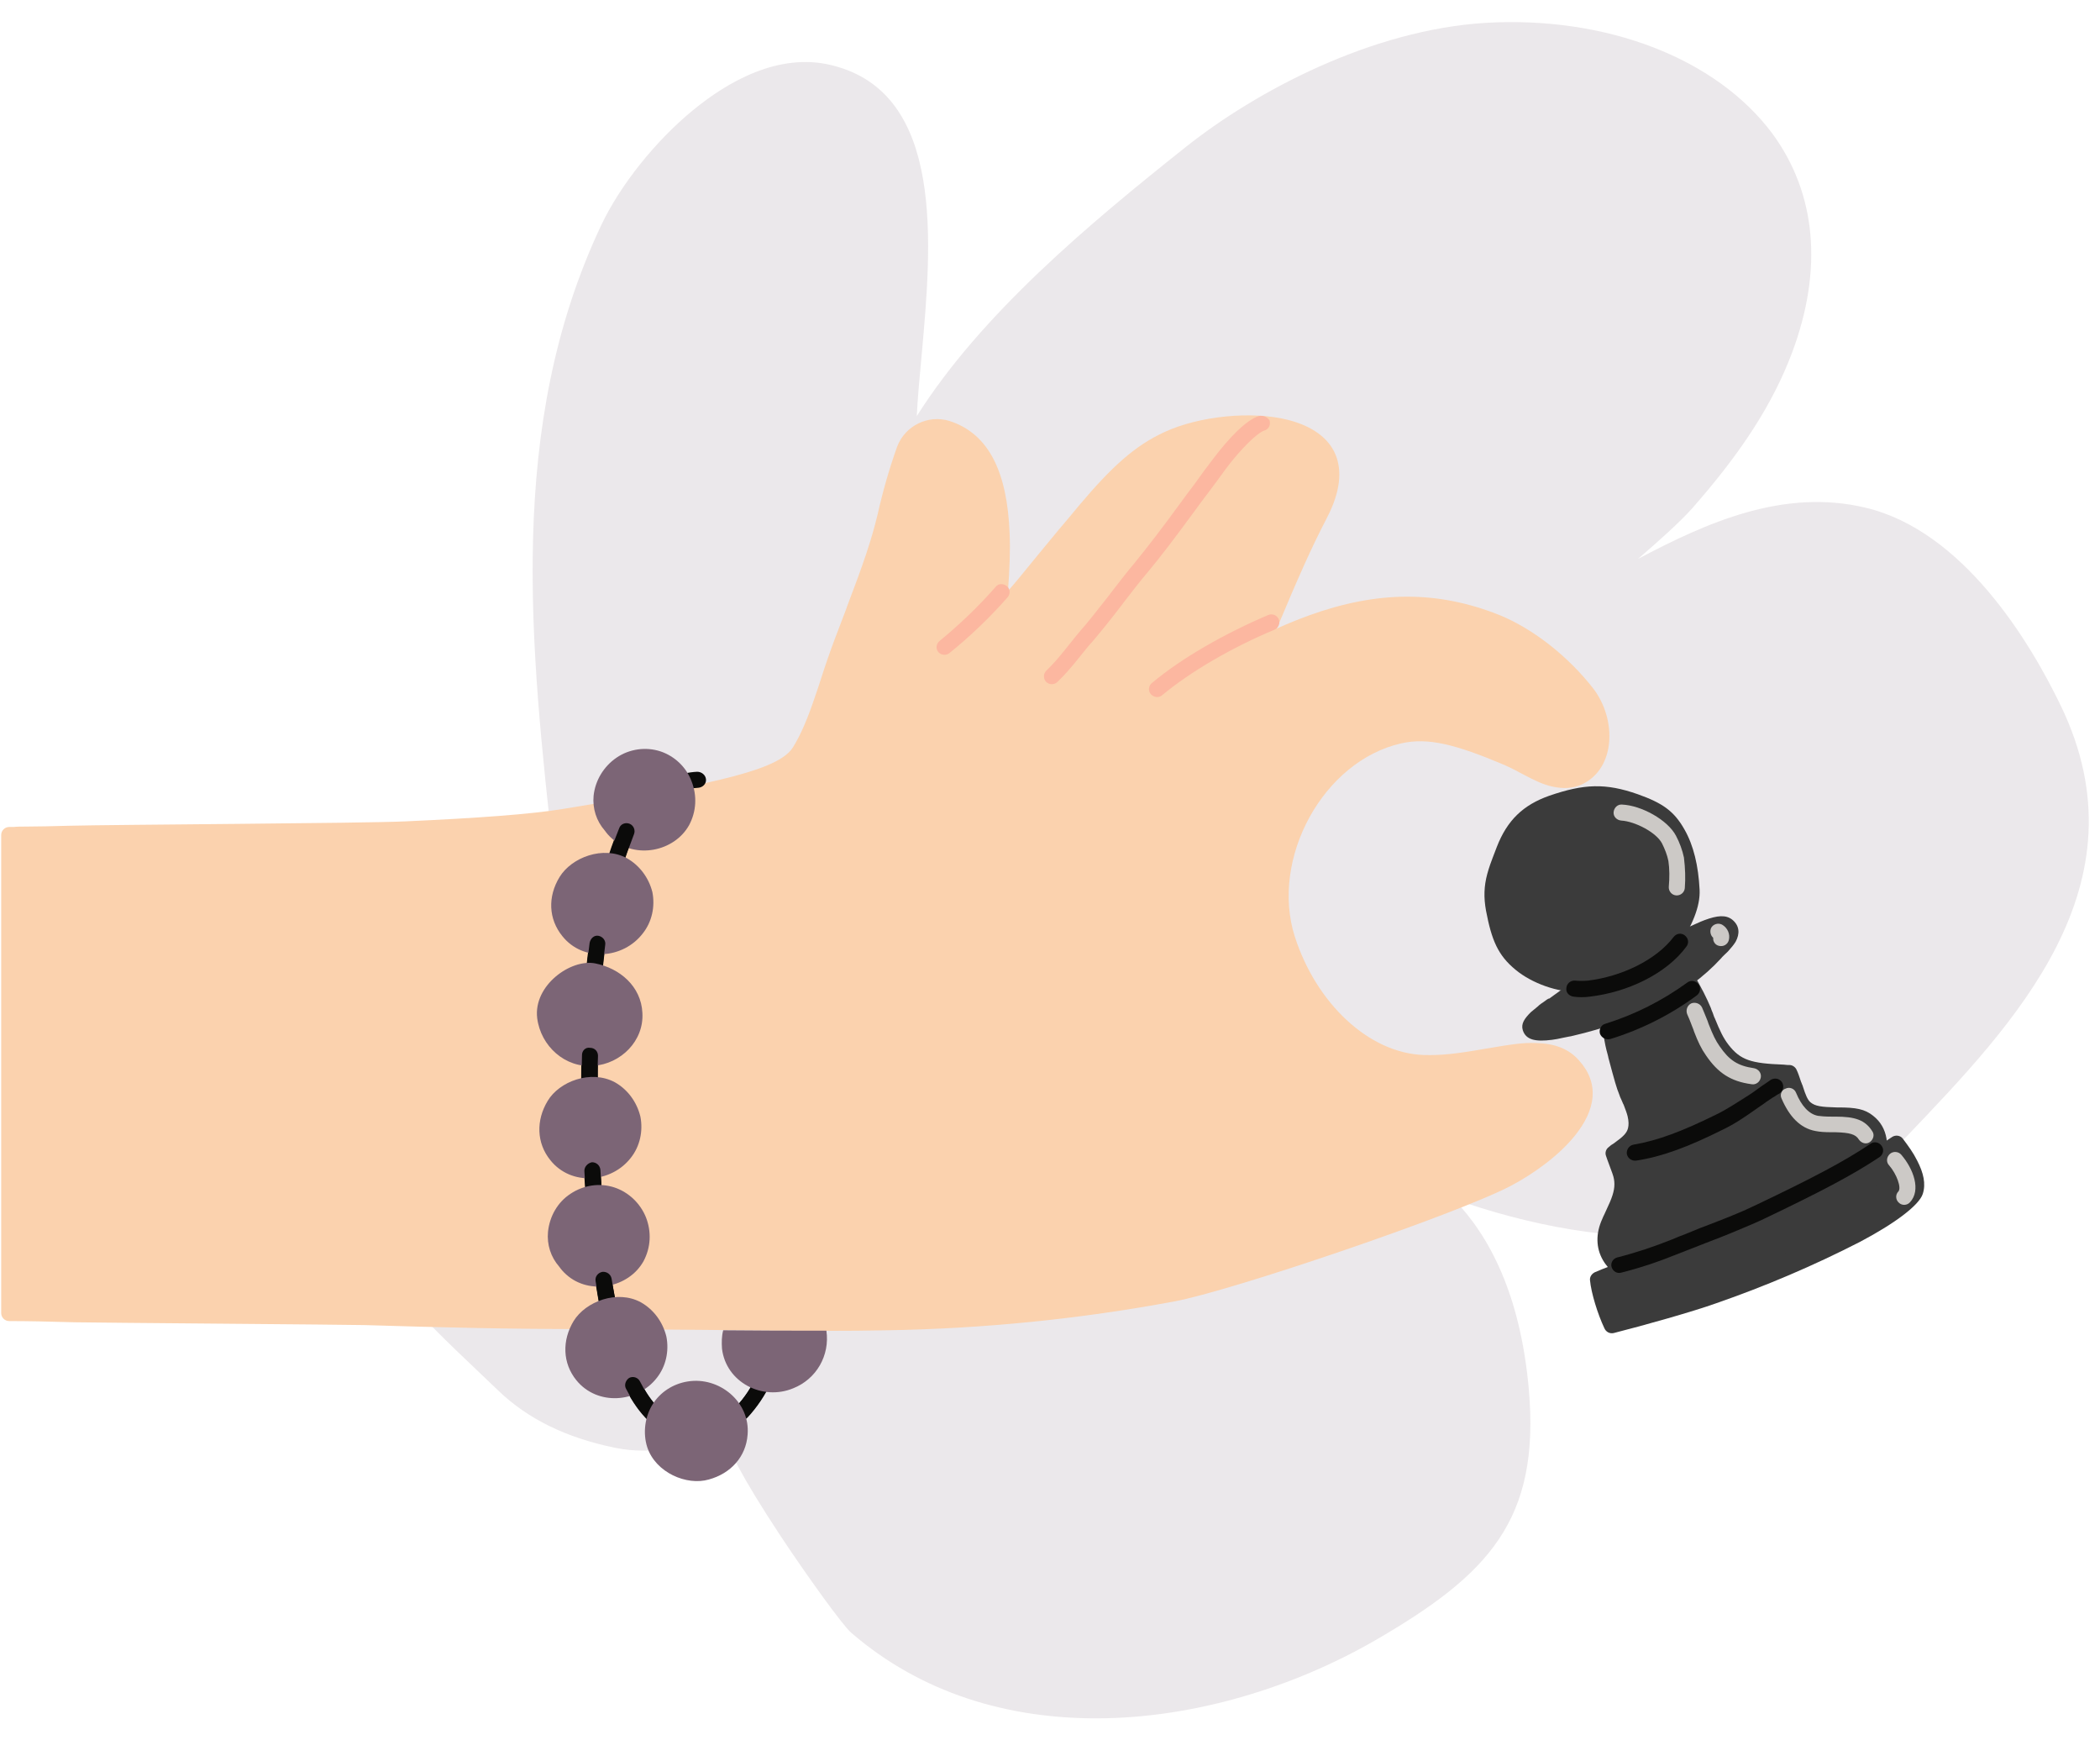
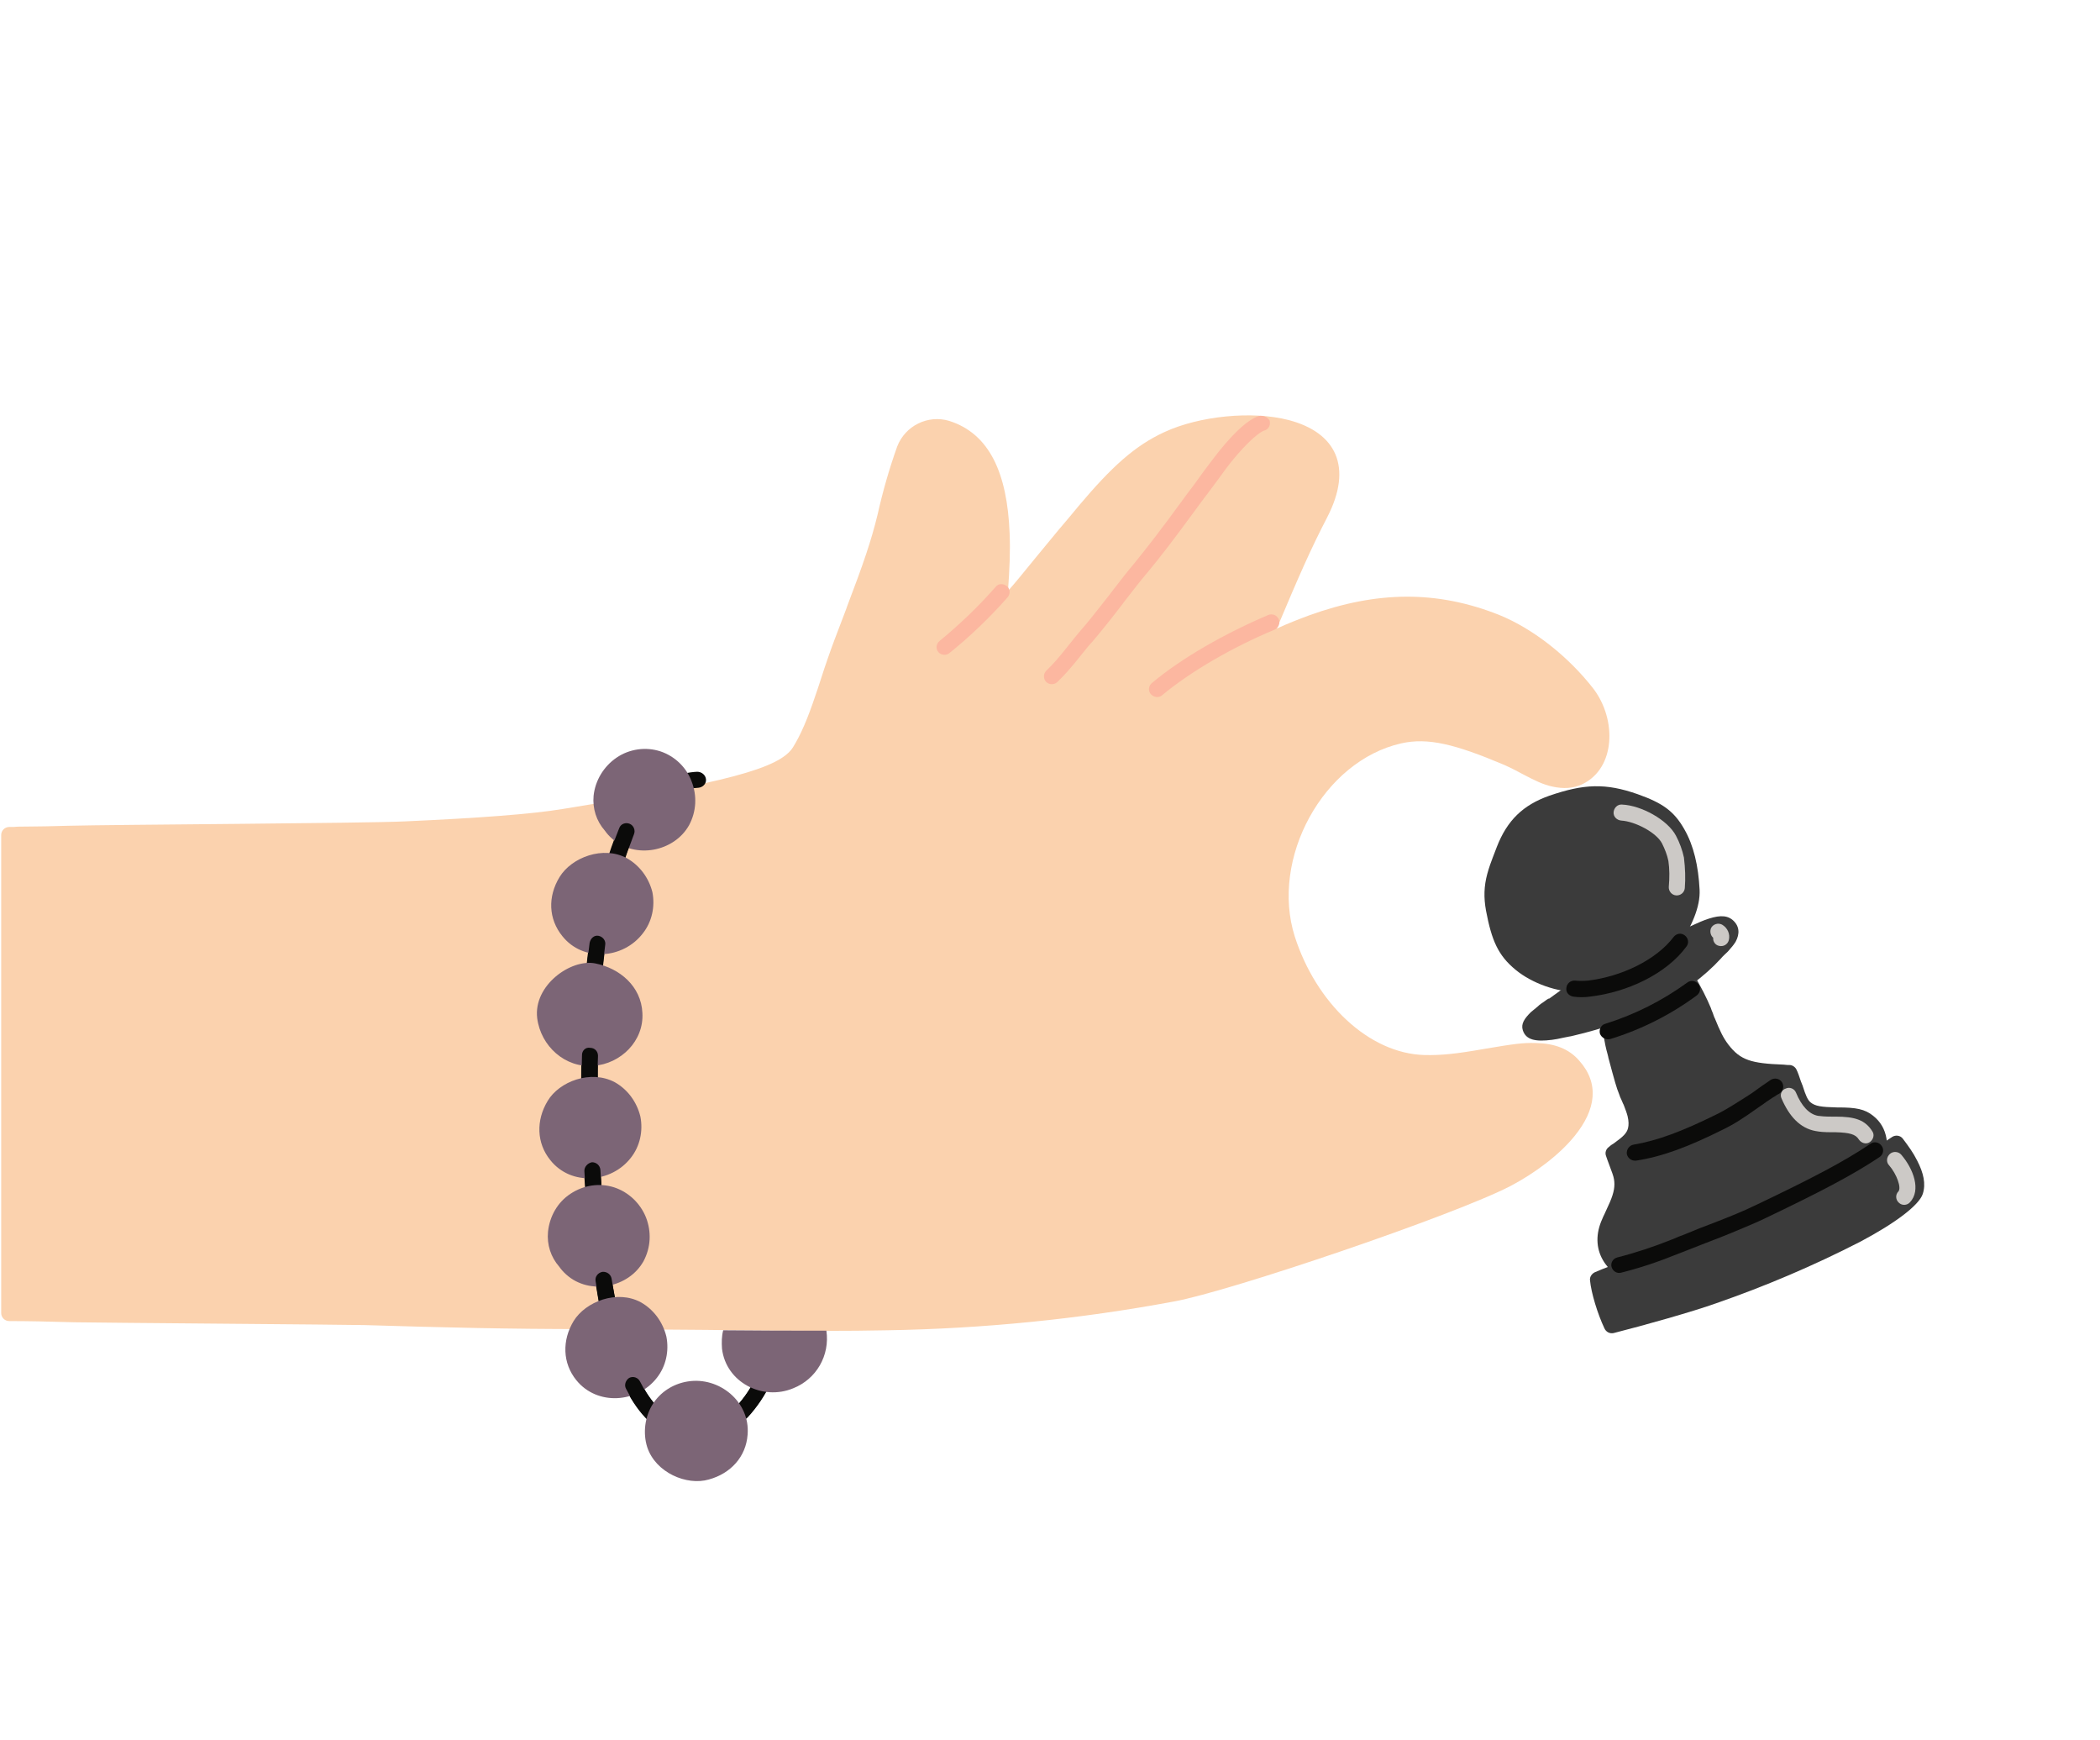
<svg xmlns="http://www.w3.org/2000/svg" version="1.1" id="Layer_1" x="0px" y="0px" viewBox="0 0 525 435" style="enable-background:new 0 0 525 435;" xml:space="preserve">
  <style type="text/css">
	.st0{opacity:0.15;}
	.st1{fill:#7C6576;}
	.st2{fill:#FBD2AE;}
	.st3{fill:#FCB7A0;}
	.st4{fill:#0B0B0A;}
	.st5{fill:#7C6576;}
	.st6{fill:#3B3B3B;}
	.st7{fill:#CCC9C6;}
</style>
  <g id="Master_x2F_Spot_Illustrations_x2F_Pinch">
    <g id="Background" transform="scale(1 1)" class="st0">
      <g id="Background_x2F_Buzz">
-         <path id="Path" class="st1" d="M515.2,176.4c-7.7-16-24.4-43.7-48.8-49.5c-20.5-4.9-39.7,3.7-56.9,12.8     c5.1-4.4,10.6-9.3,13.6-12.7c12.4-14.1,20.1-26.1,24.9-38.8c7.8-20.8,6.1-39.8-4.9-54.8C429.1,14.6,401.7,4,371.6,5.7     c-28.7,1.7-57.6,17.1-75.1,31c-24.3,19.3-51.2,41.8-67.3,67.3c0.2-4.5,0.7-9.7,1.2-15.1c2.5-27.7,6-65.7-22.5-72.6     c-13.3-3.3-26.2,4.3-34.6,11.2c-9.4,7.7-18.2,18.7-23,28.8c-23.8,50.4-17.7,105.4-11.8,158.7c1.1,9.9,2.2,20.1,3.1,30.1     c-8.5-3.2-17.5-4.9-26.6-4.8c-10.8,0.2-19.9,3.1-26.4,8.5c-6.9,5.7-14.1,17-9.3,38.4c5,22.2,25,41.1,41,56.3l4.3,4.1     c7.4,7.1,17,11.8,29.3,14.3c9.4,1.9,18.5-0.5,27.3-3.2c0.7,3.1,3.7,9.7,14,25.3c7.1,10.7,15.6,22.4,17.6,24.1     c17.6,15.2,39.2,21.4,61.2,21.4c24.5,0,49.5-7.8,69.8-19.5c28.3-16.4,41.3-30,38.4-62.8c-2.1-23.5-9.8-38.3-18.9-47.6     c18.4,6.6,40.6,11,59.9,9c19.8-2,41.3-12,53.7-24.8C503.6,255.8,536.9,221.3,515.2,176.4z" />
-       </g>
+         </g>
    </g>
    <g id="Master_x2F_Hands_x2F_Pinch_1_" transform="scale(1 1)">
      <g id="Master_x2F_Hands_x2F_Pinch">
        <g id="base" transform="translate(0, 186)">
          <path id="Path_1_" class="st2" d="M331.8-56.7c6.5-12.6,2.2-21.2-9.6-24.3c-9.2-2.4-22.5-1-31.1,3c-7.4,3.4-13.2,8.7-21.3,18.3      c-0.9,1.1-4.4,5.3-5.2,6.2c-2.1,2.5-8.8,10.7-9.7,11.8c-1,1.2-2,2.4-2.9,3.4c0.4-5.6,0.6-10,0.4-14.5c-0.6-14.9-5-24.8-15.1-28      c-5.3-1.6-11,1.2-13,6.4c-2,5.6-3.6,11.2-4.9,17c-1.6,6.6-3.6,12.4-7.6,22.9c-0.2,0.5-0.2,0.7-0.7,1.9      c-2.1,5.5-3.1,8.1-4.2,11.3c-0.1,0.2-0.1,0.2-0.1,0.3c-0.6,1.6-2.5,7.7-2.9,8.7c-2,6-3.7,9.9-5.6,13      c-3.3,5.4-16.9,8.9-57.6,15.5c-7.8,1.3-21.5,2.3-39.4,3.1c-10.3,0.5-73.3,0.8-84.3,1.1c-3.9,0.1-7.4,0.2-10.6,0.2      c-1.1,0-2.1,0-3,0.1c-0.5,0-0.9,0-1.1,0c-1.1,0-2,0.9-2,2v119.5c0,1.1,0.9,2,2,2c4.5,0,9.6,0.1,16.4,0.3      c3.6,0.1,69.9,0.6,72.4,0.7c19.4,0.6,36,1,55.7,1c7.4,0,13.4,0.1,29.6,0.2c3.5,0,5.5,0.1,7.7,0.1c16.9,0.2,28,0.2,37.7,0      c24.1-0.4,48.1-2.8,71.7-7.2c13.9-2.5,70.2-21.6,84.2-28.9c5.9-3.1,12.1-7.7,15.9-12.4c5.4-6.6,6.3-13.2,1.2-18.9      c-2.6-3-6.2-4.3-10.8-4.4c-3.3-0.1-5.4,0.2-13.1,1.5c-6.8,1.2-10.6,1.6-14.8,1.5c-14-0.4-27.1-13.1-32.4-29.6      c-6.2-19.5,7.1-43.9,26.6-48.3c6.7-1.5,13.5,0.2,25.8,5.4c1.1,0.5,1.8,0.8,4.4,2.2c3.4,1.8,5.3,2.7,7.6,3.2      c2.7,0.6,5.2,0.5,7.5-0.6c8.3-4,8.6-16.1,2.8-23.8c-6.2-8-15-15-23.6-18.5c-15.6-6.2-30.6-6-47.5,0.1c-2.7,1-5.5,2.1-8.1,3.3      C324.8-42.2,327.7-48.8,331.8-56.7z" />
          <path id="Path_2_" class="st3" d="M290.5-12.2c7.2-6,17.6-12,28.1-16.4c1-0.4,1.5-1.6,1.1-2.6c-0.4-1-1.6-1.5-2.6-1.1      c-10.8,4.6-21.6,10.7-29.1,17c-0.9,0.7-1,2-0.3,2.8S289.7-11.5,290.5-12.2z" />
          <path id="Path_3_" class="st3" d="M237.4-22.8c5.2-4.2,10.1-8.9,14.5-13.9c0.7-0.8,0.7-2.1-0.2-2.8s-2.1-0.7-2.8,0.2      c-4.3,4.9-9,9.4-14,13.5c-0.9,0.7-1,2-0.3,2.8C235.3-22.2,236.6-22.1,237.4-22.8z" />
          <path id="Path_4_" class="st3" d="M314.7-82c-3.2,1-7.5,5.5-11.5,10.8c-1.4,1.8-2.8,3.7-4.5,6.1c-0.8,1-3.5,4.7-3.5,4.7      c-5.1,7-8.3,11.1-11.7,15.3c-1.7,2-3,3.7-5.8,7.3l-0.2,0.3c-3.7,4.7-5.4,6.9-7.6,9.4c-0.7,0.8-1.3,1.6-2.2,2.7      c-0.2,0.2-0.8,1-0.8,1c-2.4,3-3.7,4.5-5.3,6c-0.8,0.8-0.8,2-0.1,2.8c0.8,0.8,2,0.8,2.8,0.1c1.7-1.6,3.2-3.3,5.7-6.4      c0,0,0.6-0.8,0.8-1c0.9-1.1,1.5-1.9,2.2-2.6c2.2-2.6,4-4.8,7.7-9.6l0.2-0.3c2.8-3.6,4.1-5.3,5.8-7.3c3.5-4.2,6.7-8.4,11.9-15.5      c0,0,2.7-3.7,3.5-4.7c1.8-2.4,3.2-4.3,4.5-6.1c3.4-4.5,7.5-8.7,9.5-9.4c1.1-0.3,1.6-1.4,1.3-2.5C316.9-81.7,315.8-82.3,314.7-82      z" />
        </g>
        <g id="Pinch_x2F_Wear" transform="scale(1 1)">
          <g id="Pinch_x2F_Wear_x2F_Bracelet">
            <g id="clothing" transform="translate(134, 269)">
              <path id="Path_5_" class="st4" d="M40.3-76.1c-8.6,0.4-16.8,7.2-19.6,14c-5.3,12.8-7.9,27.2-8.9,45.1        c-1.1,20.2-0.4,40.4,2,60.4c2.7,24.2,8.4,39.7,17.5,45.2c6.9,4.1,16,2.5,21.5-3.4c4.9-5.2,7.5-11.1,8.5-18.6        c0.2-1.1-0.6-2.1-1.7-2.3c-1.1-0.2-2.1,0.6-2.3,1.7C56.6,72.8,54.3,78,50,82.6c-4.2,4.5-11.3,5.8-16.5,2.6        c-7.7-4.6-13-19.1-15.6-42.2c-2.4-19.8-3-39.8-2-59.8c1-17.5,3.5-31.5,8.6-43.8c2.3-5.5,9.1-11.2,16.1-11.5        c1.1-0.1,2-1,1.9-2.1S41.4-76.1,40.3-76.1z" />
              <path id="Path_6_" class="st4" d="M52.9,85.3c2.4-2.6,4.4-5.6,5.9-8.8c0.4-1,0-2.2-1-2.6s-2.2,0-2.6,1c-1.3,2.8-3,5.4-5.1,7.7        c-0.8,0.8-0.7,2.1,0.1,2.8C50.9,86.1,52.1,86.1,52.9,85.3z" />
              <path id="Path_7_" class="st5" d="M31.1-81.2c-3.7-1.2-7.8-0.6-11,1.6c-3.2,2.2-5.3,5.7-5.7,9.5c-0.3,3.2,0.7,6.3,2.8,8.7        c0.5,0.7,1.1,1.4,1.8,2c5.8,5.2,15.6,3.3,19.3-3.4c1.8-3.4,2-7.3,0.6-10.9C37.6-77.2,34.7-80,31.1-81.2L31.1-81.2z" />
              <path id="Path_8_" class="st4" d="M20.8-62c-1.4,3.6-2.2,5.6-2.8,7.9c-0.3,1.1,0.3,2.2,1.3,2.5c1.1,0.3,2.2-0.3,2.5-1.3        c0.6-2.1,1.4-4.1,2.7-7.6c0.4-1-0.1-2.2-1.1-2.6S21.2-63.1,20.8-62z" />
              <path id="Path_9_" class="st5" d="M22.7-54.5c-5.9-3.2-13.8-0.2-16.8,4.7S3.1-39.3,6.6-35c5.2,6.5,15.2,5.7,20.1-0.7        c2.3-2.9,3.1-6.7,2.4-10.3C28.2-49.6,25.9-52.7,22.7-54.5z" />
              <path id="Path_10_" class="st4" d="M13.4-33.3c-0.3,2.4-0.6,4.9-0.9,7.4c-0.1,1.1,0.7,2.1,1.8,2.2s2.1-0.7,2.2-1.8        c0.2-2.5,0.5-4.9,0.8-7.3c0.2-1.1-0.6-2.1-1.7-2.3S13.6-34.4,13.4-33.3z" />
              <path id="Path_11_" class="st5" d="M26.6-15.8c-0.3-6.7-5.7-11.2-11.8-12.4S-0.7-22.7,0.3-14.5c0.9,7,7,12.5,14.1,11.9        C21.2-3.1,27-8.8,26.6-15.8z" />
              <path id="Path_12_" class="st4" d="M11.5-5.3c-0.1,2.6-0.1,5.2-0.1,7.9c0,1.1,0.9,2,2,2c1.1,0,2-0.9,2-2c0-2.6,0-5.2,0.1-7.7        c0-1.1-0.8-2-2-2C12.4-7.3,11.5-6.4,11.5-5.3z" />
              <path id="Path_13_" class="st5" d="M19.7,1.5C13.7-1.7,5.8,1.3,2.9,6.2C0,11,0.1,16.7,3.6,21c5.2,6.5,15.2,5.7,20.1-0.6        c2.3-2.9,3.1-6.7,2.4-10.3C25.2,6.4,22.9,3.3,19.7,1.5L19.7,1.5z" />
              <path id="Path_14_" class="st4" d="M12.1,23.8c0.1,2.3,0.3,4.6,0.5,6.9c0.1,1.1,1.1,1.9,2.2,1.8s1.9-1.1,1.8-2.2        c-0.2-2.3-0.4-4.6-0.5-6.9c-0.1-1.1-1-1.9-2.1-1.9C12.9,21.7,12,22.7,12.1,23.8z" />
              <path id="Path_15_" class="st5" d="M19.6,27.8c-3.7-1.2-7.7-0.6-11,1.6C5.4,31.5,3.4,35,3,38.9c-0.3,3.2,0.7,6.3,2.8,8.7        c0.5,0.7,1.1,1.4,1.8,2c5.8,5.2,15.6,3.3,19.3-3.4c1.8-3.4,2-7.3,0.6-10.9C26.1,31.8,23.2,29,19.6,27.8L19.6,27.8z" />
              <path id="Path_16_" class="st4" d="M14.9,51.2c0.4,2.7,0.8,5.1,1.3,7.3c0.2,1.1,1.3,1.8,2.4,1.6s1.8-1.3,1.6-2.4        c-0.4-2.2-0.9-4.5-1.3-7.1c-0.2-1.1-1.2-1.8-2.3-1.7C15.5,49.1,14.7,50.1,14.9,51.2z" />
              <path id="Path_17_" class="st5" d="M26.2,56.5c-5.9-3.2-13.8-0.2-16.8,4.7C6.5,66,6.6,71.7,10.1,76c5.2,6.4,15.2,5.7,20.1-0.6        c2.3-2.9,3.1-6.7,2.4-10.3C31.7,61.4,29.4,58.3,26.2,56.5L26.2,56.5z" />
              <path id="Path_18_" class="st4" d="M22.5,78.1c2.5,4.9,5.5,8.4,8.9,10.5c1,0.6,2.2,0.2,2.7-0.7c0.6-1,0.2-2.2-0.7-2.7        c-2.8-1.6-5.2-4.6-7.4-8.9c-0.5-1-1.7-1.4-2.7-0.9C22.4,76,22,77.2,22.5,78.1z" />
              <path id="Path_19_" class="st5" d="M27.8,92.7c2.1,6.4,9.9,9.7,15.4,8.1c5.5-1.5,9.3-5.7,9.7-11.2c0.7-8.2-7.1-14.6-15-13.3        c-3.7,0.6-6.9,2.7-8.8,5.8S26.7,89.2,27.8,92.7L27.8,92.7z" />
              <path id="Path_20_" class="st5" d="M46.8,63.5c-0.4,1.5-0.4,3.1-0.3,4.6c1,8.4,10.1,13.1,17.8,9.9c5.8-2.3,9.2-8.2,8.3-14.4        C64.4,63.6,55.6,63.6,46.8,63.5z" />
            </g>
          </g>
        </g>
        <g id="Pinch_x2F_Item" transform="scale(1 1)">
          <g id="Pinch_x2F_Item_x2F_Pawn">
            <g id="items" transform="translate(371, 278)">
              <path id="Path_21_" class="st6" d="M26.5,42c-0.1-0.8,0.4-1.6,1.2-2c2.3-1,5.2-2.1,9-3.3c1.4-0.4,5.9-1.9,6.4-2        c2.3-0.7,3.9-1.3,5.1-1.8c1.1-0.4,2.2-0.9,3.5-1.4c0.5-0.2,1-0.4,1.7-0.7l1.7-0.7c5.3-2,8.2-3.2,11.5-4.6c1-0.5,2-0.9,3-1.4        c4-1.9,7.6-3.8,12.9-6.7c0.3-0.2,4.5-2.5,5.8-3.2c2.3-1.2,4.2-2.3,6.1-3.3c0.7-0.4,1.8-1,3.1-1.8c0.2-0.1,0.3-0.2,0.5-0.3        c0.9-0.6,1.8-1.2,2.8-1.8c0.3-0.2,0.6-0.4,0.9-0.6c0.2-0.1,0.3-0.2,0.3-0.2c0.9-0.6,2.1-0.4,2.7,0.4c1.5,2,2.6,3.5,3.6,5.5        c1.6,3.1,2.2,5.8,1.4,8.3c-0.9,2.8-6.8,7.3-15.7,12c-11.7,6-23.7,11.1-36.1,15.4c-5.6,2-17.6,5.4-25.5,7.4        c-1,0.2-1.9-0.3-2.3-1.2C28.4,50.4,26.8,45.2,26.5,42z" />
              <path id="Path_22_" class="st6" d="M48.5-41.3c3.5-5.2,5.6-10.1,5.4-14.3c-0.3-6-1.5-11.1-3.8-15.1c-2.6-4.6-5.5-6.6-11.7-8.8        c-8-2.8-13.4-2.6-22.1,0.4C9.8-76.8,5.8-73,3.2-66.3c-1.7,4.4-1.9,5-2.4,6.8c-0.8,3-0.9,5.8-0.3,9.1c1.4,7.4,3,11.2,7.4,14.8        c4.1,3.4,10.6,5.7,15.7,5.5c9.5-0.5,19.4-4.5,24.9-11L48.5-41.3z" />
              <path id="Path_23_" class="st6" d="M15.1-27.7c-0.6,0.4-1.2,0.8-1.7,1.3c-0.6,0.5-1.2,1-1.7,1.4c-1.6,1.6-2.5,2.9-2,4.5        c0.8,2.5,3.3,2.9,7.3,2.4c0.9-0.1,1.8-0.3,2.7-0.5c0.5-0.1,1-0.2,1.5-0.3c0.2,0,0.4-0.1,0.6-0.1c0.1,0,0.2-0.1,0.4-0.1        c15.5-3.6,28.6-10.1,37.1-19.4c0.1-0.2,1.3-1.3,1.7-1.7c0.8-0.9,1.4-1.6,1.9-2.4c1.1-2,1-4-0.8-5.5c-1.6-1.3-3.8-1.1-7,0.1        c-0.6,0.2-1.2,0.5-1.9,0.8c-0.4,0.2-2.9,1.3-3.2,1.4c-6.7,2.1-13.2,4.8-19.4,8.1l0,0l-0.7,0.4c-4.8,2.7-9.3,5.7-13.6,8.9        C16.1-28.5,15.4-27.9,15.1-27.7z" />
              <path id="Path_24_" class="st6" d="M28.1-25c0.7,0.9,1.2,2.4,1.6,4.8c0.1,0.3,0.1,0.7,0.2,1.1c0,0.1,0.2,0.9,0.2,1.1        c0.2,1,0.3,1.7,0.5,2.4c0.1,0.4,0.5,1.8,0.5,2c0.7,2.7,1.2,4.4,1.7,6.2c0.3,1.1,0.7,2.2,1.1,3.2c0.1,0.4,0.3,0.7,0.5,1.2        c0.1,0.2,0.4,1,0.5,1.1c0.5,1.3,0.8,2.1,1,2.9C36.2,2.3,36.2,3.2,36,4c-0.3,1.2-1.2,2.1-3.3,3.6c-0.1,0.1-0.7,0.5-0.9,0.6        c-0.2,0.2-0.4,0.3-0.6,0.5c-0.7,0.5-1,1.4-0.7,2.2c0.2,0.7,0.3,0.8,0.9,2.5c0.3,0.8,0.5,1.4,0.7,1.9c0.4,1.1,0.5,1.9,0.5,2.7        c0,1.7-0.6,3.5-2,6.4c-0.1,0.2-0.5,1.1-0.5,1.1c-0.2,0.4-0.4,0.8-0.5,1.1c-3.5,7.6,0.7,14.3,9.2,16.8        c3.8,1.2,7.8,1.2,12.4,0.2c3.3-0.7,6.4-1.7,11.4-3.7c0.4-0.2,1.9-0.7,1.8-0.7c0.7-0.3,1.3-0.5,1.8-0.7        c1.3-0.5,2.4-0.9,3.4-1.2c11.6-3.9,17.9-6.8,23.4-11.9c2.7-2.5,5.4-7,6.8-11.3c1.8-5.5,1.2-10.3-2.5-13.2        c-2.1-1.7-4.3-2.1-8.8-2.1c-0.2,0-0.2,0-0.3,0c-3.9-0.1-5.4-0.3-6.6-1.3c-0.7-0.6-1.2-1.8-1.9-4c0-0.1-0.1-0.3-0.2-0.5        c-0.1-0.2-0.1-0.4-0.2-0.5c-0.5-1.5-0.8-2.4-1.2-3.2c-0.3-0.6-1-1.1-1.7-1.1c-0.4,0-0.7,0-1.5-0.1c-8.1-0.3-10.8-1.1-13.8-5        c-1.3-1.7-2.1-3.4-3.4-6.6c-0.1-0.1-0.4-1-0.5-1.3c-0.2-0.5-0.4-0.9-0.5-1.3c-1.1-2.6-2.1-4.6-4.5-8.8        c-0.3-0.5-0.4-0.8-0.6-1.1c-1.3-2.4-2.1-3.9-2.9-5.5c-0.5-1.1-2-1.5-3-0.7c-1.2,0.9-2.4,1.5-5.3,2.7l-0.1,0        c-4.2,1.8-6,2.7-7.7,4.6c-0.7,0.8-1.2,1.7-2,3.3c-0.1,0.1-0.1,0.3-0.2,0.5c-0.1,0.2-0.2,0.4-0.2,0.5c-0.8,1.8-1.3,2.6-1.8,3.1        C27.6-27,27.5-25.8,28.1-25z" />
              <path id="Path_25_" class="st4" d="M38,12.1c6.6-1,13.2-3.5,21.8-7.8c2.7-1.3,5-2.8,8.8-5.5c0.2-0.1,1.6-1.1,2-1.4        c0.8-0.5,1.4-1,2-1.3c0.4-0.3,0.9-0.6,1.3-0.8c0.9-0.6,1.2-1.8,0.6-2.8c-0.6-0.9-1.8-1.2-2.8-0.6c-0.4,0.3-0.9,0.6-1.3,0.9        c-0.6,0.4-1.2,0.8-2,1.4c-0.4,0.3-1.8,1.3-2,1.4C62.6-2,60.5-0.6,58,0.6c-8.3,4.1-14.6,6.5-20.6,7.5c-1.1,0.2-1.8,1.2-1.7,2.3        C35.9,11.5,36.9,12.2,38,12.1z" />
              <path id="Path_26_" class="st4" d="M34.3,40.1c4.8-1.2,9.5-2.8,14.2-4.7c1.8-0.7,1.8-0.7,6.9-2.7c5.3-2,8.3-3.3,11.6-4.7        c1.1-0.5,2.1-0.9,3.1-1.4c13.8-6.6,21.9-10.8,28.8-15.4c0.9-0.6,1.2-1.9,0.5-2.8c-0.6-0.9-1.9-1.2-2.8-0.5        C89.9,12.4,82,16.5,68.4,23c-1,0.5-2,0.9-3,1.4c-3.2,1.4-6.2,2.6-11.5,4.6l-1.7,0.7c-0.7,0.3-1.2,0.5-1.7,0.7        c-1.3,0.5-2.4,0.9-3.5,1.4c-4.5,1.8-9,3.3-13.7,4.5c-1.1,0.3-1.7,1.4-1.4,2.4S33.2,40.4,34.3,40.1z" />
              <path id="Path_27_" class="st4" d="M22.3-28.9c1.4,0.2,2.8,0.2,4.2,0c9.4-1.1,19.1-5.7,24.1-12.5c0.7-0.9,0.5-2.1-0.4-2.8        c-0.9-0.7-2.1-0.5-2.8,0.4C43-38,34.3-33.9,26-32.9c-1.1,0.1-2.2,0.1-3.2,0c-1.1-0.1-2.1,0.7-2.2,1.8        C20.4-30,21.2-29.1,22.3-28.9z" />
              <path id="Path_28_" class="st4" d="M31.6-18.3c7.8-2.4,15.1-6.1,21.6-10.9c0.9-0.7,1.1-1.9,0.4-2.8c-0.7-0.9-1.9-1.1-2.8-0.4        c-6.2,4.5-13.1,8-20.5,10.3c-1.1,0.3-1.6,1.5-1.3,2.5C29.4-18.6,30.5-18,31.6-18.3z" />
              <path id="Path_29_" class="st7" d="M46.2-56.4c-0.1,1.1,0.7,2.1,1.8,2.2c1.1,0.1,2.1-0.7,2.2-1.8c0.2-2.5,0.1-5-0.2-7.5l0-0.1        c-0.4-1.9-1.1-3.8-2-5.5c-2.1-4-8.7-7.6-13.5-7.8c-1.1-0.1-2,0.8-2.1,1.9s0.8,2,1.9,2.1c3.5,0.2,8.8,3,10.2,5.7        c0.7,1.4,1.3,2.9,1.6,4.4C46.4-60.8,46.4-58.6,46.2-56.4z" />
              <path id="Path_30_" class="st7" d="M58.7-41.6c1.1,0.3,2.2-0.3,2.5-1.4c0.4-1.5-0.3-3.1-1.7-3.9c-1-0.5-2.2-0.1-2.7,0.8        c-0.4,0.8-0.2,1.9,0.5,2.5C57.2-42.7,57.8-41.8,58.7-41.6z" />
-               <path id="Path_31_" class="st7" d="M50.8-24.5c0.4,0.9,0.7,1.6,1.3,3.2c0.3,0.7,0.3,0.8,0.4,1.1c1,2.6,1.8,4.3,3,6        c3,4.4,6.2,6.5,11.4,7.2c1.1,0.2,2.1-0.6,2.3-1.7c0.2-1.1-0.6-2.1-1.7-2.3c-4.1-0.6-6.2-2-8.6-5.5c-1-1.4-1.7-2.9-2.6-5.2        c-0.1-0.3-0.2-0.4-0.4-1.1c-0.7-1.7-1-2.5-1.4-3.4c-0.5-1-1.7-1.4-2.7-1C50.8-26.7,50.4-25.5,50.8-24.5z" />
              <path id="Path_32_" class="st7" d="M74.4-3.4C76.3,1,79,4,82.9,4.7C84,4.9,84.9,5,87,5c0.4,0,0.6,0,0.9,0        c3.5,0.1,5,0.5,5.8,1.8c0.6,0.9,1.8,1.3,2.7,0.7c0.9-0.6,1.3-1.8,0.7-2.7c-1.8-2.9-4.4-3.7-9.2-3.7c-0.2,0-0.4,0-0.9,0        c-1.9,0-2.7-0.1-3.5-0.2c-2.2-0.4-4.1-2.4-5.5-5.8c-0.4-1-1.6-1.5-2.6-1C74.4-5.6,73.9-4.4,74.4-3.4z" />
              <path id="Path_33_" class="st7" d="M101.3,13.3c1.9,2.2,3.1,5.6,2.3,6.5c-0.8,0.8-0.7,2.1,0.1,2.8c0.8,0.8,2.1,0.7,2.8-0.1        c2.8-3,0.9-8.3-2.2-11.9c-0.7-0.8-2-0.9-2.8-0.2C100.6,11.2,100.5,12.5,101.3,13.3z" />
            </g>
          </g>
        </g>
      </g>
    </g>
  </g>
</svg>